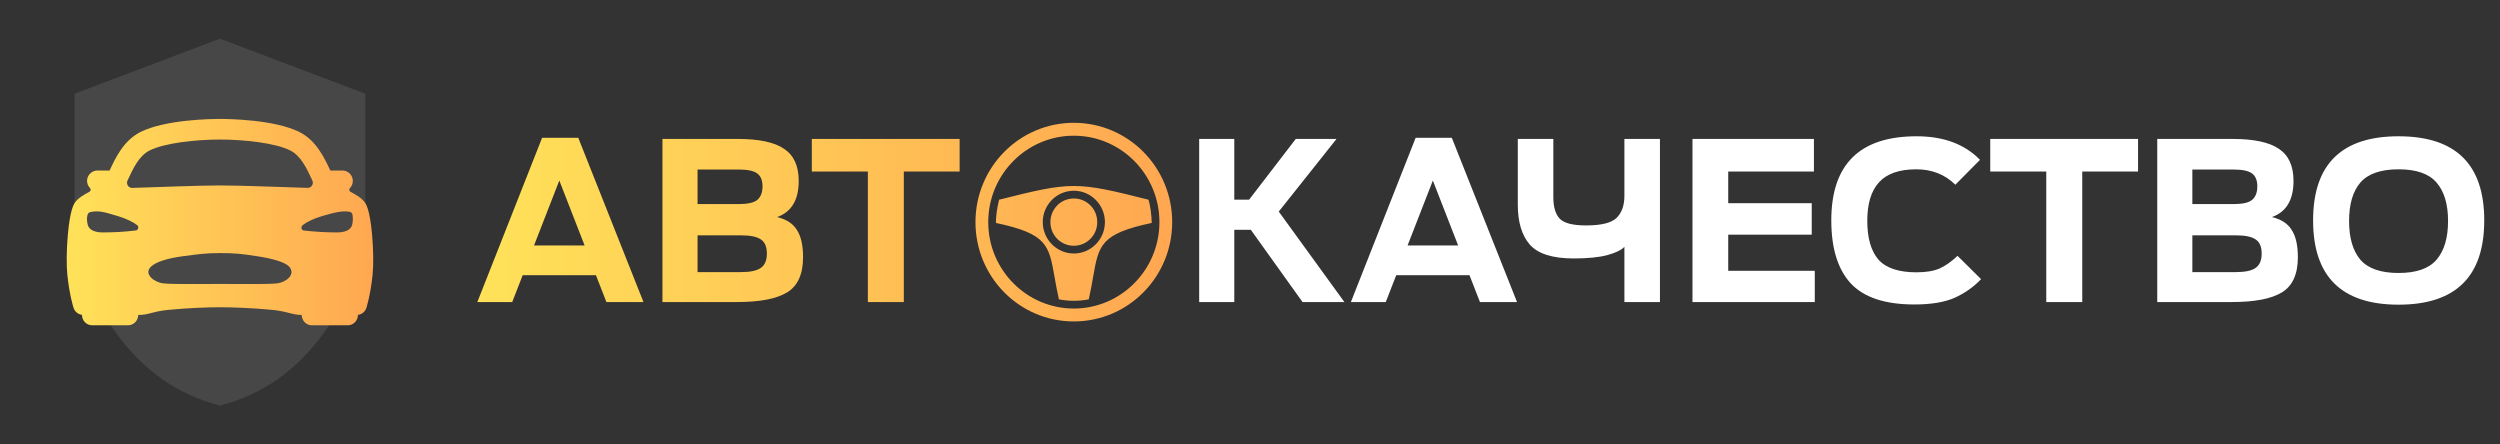
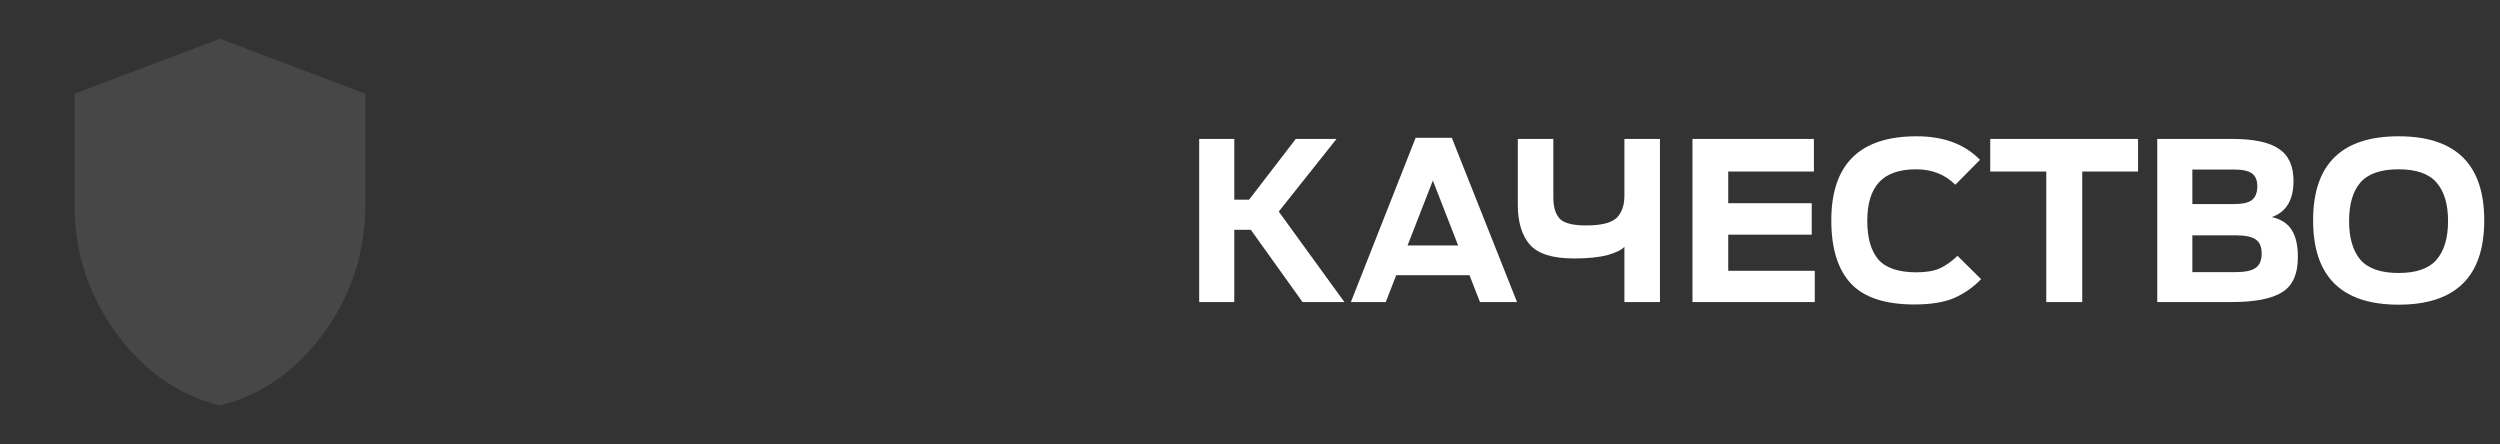
<svg xmlns="http://www.w3.org/2000/svg" width="270" height="48" viewBox="0 0 270 48" fill="none">
  <rect x="0" y="0" width="270" height="48" fill="#333333" stroke="none" />
  <path d="M140.673 32.62L135.092 24.822H133.303V32.62H129.512V15.004H133.303V21.565H134.904L139.943 15.004H144.346L138.106 22.849L145.194 32.62H140.673ZM145.896 32.62L152.889 14.885H156.797L163.838 32.62H159.835L158.705 29.72H150.793L149.663 32.62H145.896ZM152.018 26.51H157.48L154.749 19.497L152.018 26.51ZM175.436 32.62V26.653C175.122 27.001 174.502 27.303 173.576 27.556C172.666 27.794 171.465 27.913 169.974 27.913C167.682 27.913 166.097 27.413 165.217 26.415C164.354 25.416 163.923 23.982 163.923 22.112V15.004H167.76V21.304C167.76 22.366 167.996 23.142 168.467 23.634C168.938 24.109 169.88 24.347 171.292 24.347C172.925 24.347 174.024 24.077 174.588 23.538C175.154 22.984 175.436 22.183 175.436 21.137V15.004H179.274V32.62H175.436ZM182.788 32.62V15.004H195.903V18.522H186.649V21.946H195.667V25.345H186.649V29.244H195.997V32.62H182.788ZM206.751 32.882C203.581 32.882 201.289 32.121 199.876 30.599C198.479 29.078 197.78 26.811 197.78 23.8C197.78 17.746 200.849 14.718 206.987 14.718C209.906 14.718 212.19 15.566 213.838 17.262L211.178 19.949C210.048 18.839 208.643 18.285 206.963 18.285C205.127 18.285 203.784 18.752 202.937 19.687C202.089 20.606 201.666 21.993 201.666 23.848C201.666 25.702 202.066 27.096 202.866 28.032C203.683 28.951 205.056 29.41 206.987 29.41C208.023 29.41 208.863 29.268 209.506 28.983C210.15 28.681 210.786 28.23 211.413 27.628L213.956 30.148C213.14 31.003 212.182 31.677 211.084 32.168C210.001 32.644 208.556 32.882 206.751 32.882ZM220.997 32.62V18.522H214.946V15.004H230.909V18.522H224.882V32.62H220.997ZM232.983 32.62V15.004H241.083C243.406 15.004 245.085 15.36 246.121 16.074C247.173 16.771 247.699 17.928 247.699 19.544C247.699 21.589 246.922 22.889 245.368 23.443C246.372 23.681 247.087 24.149 247.51 24.846C247.95 25.527 248.17 26.502 248.17 27.77C248.17 29.609 247.597 30.877 246.451 31.574C245.321 32.271 243.516 32.62 241.035 32.62H232.983ZM236.774 29.387H241.483C242.472 29.387 243.178 29.236 243.602 28.935C244.041 28.634 244.261 28.119 244.261 27.39C244.261 26.661 244.049 26.154 243.625 25.868C243.201 25.567 242.487 25.416 241.483 25.416H236.774V29.387ZM236.774 22.041H241.224C242.197 22.041 242.864 21.89 243.225 21.589C243.602 21.272 243.79 20.781 243.79 20.115C243.79 19.481 243.602 19.021 243.225 18.736C242.848 18.451 242.181 18.308 241.224 18.308H236.774V22.041ZM259.045 32.905C252.892 32.905 249.815 29.87 249.815 23.8C249.815 17.746 252.892 14.718 259.045 14.718C265.214 14.718 268.298 17.746 268.298 23.8C268.298 29.87 265.214 32.905 259.045 32.905ZM254.924 28.055C255.756 29.006 257.13 29.482 259.045 29.482C260.96 29.482 262.325 29.006 263.142 28.055C263.974 27.089 264.39 25.694 264.39 23.871C264.39 22.049 263.974 20.662 263.142 19.711C262.325 18.76 260.96 18.285 259.045 18.285C257.13 18.285 255.756 18.76 254.924 19.711C254.108 20.662 253.7 22.049 253.7 23.871C253.7 25.694 254.108 27.089 254.924 28.055Z" fill="white" />
-   <path fill-rule="evenodd" clip-rule="evenodd" d="M105.351 23.989C105.351 18.059 110.101 13.263 115.974 13.263C121.846 13.263 126.596 18.059 126.596 23.989C126.596 29.918 121.846 34.715 115.974 34.715C110.101 34.715 105.351 29.918 105.351 23.989ZM125.217 23.989C125.217 18.839 121.074 14.656 115.974 14.656C110.874 14.656 106.73 18.839 106.73 23.989C106.73 29.138 110.874 33.322 115.974 33.322C121.074 33.322 125.217 29.138 125.217 23.989ZM107.558 24.077C107.558 23.287 107.687 22.461 107.904 21.569C111.803 20.585 113.899 20.088 115.974 20.088C118.048 20.088 120.145 20.585 124.044 21.569C124.251 22.294 124.361 23.199 124.389 24.077C118.878 25.242 118.663 26.465 118.059 29.894C117.935 30.605 117.793 31.412 117.583 32.333C117.059 32.43 116.525 32.486 115.974 32.486C115.422 32.486 114.888 32.43 114.364 32.333C114.155 31.412 114.013 30.605 113.888 29.894C113.284 26.465 113.069 25.242 107.558 24.077ZM119.331 23.989C119.331 22.122 117.822 20.599 115.974 20.599C114.125 20.599 112.617 22.122 112.617 23.989C112.617 25.855 114.125 27.378 115.974 27.378C117.822 27.378 119.331 25.855 119.331 23.989ZM113.444 23.989C113.444 22.572 114.571 21.435 115.974 21.435C117.376 21.435 118.503 22.572 118.503 23.989C118.503 25.405 117.376 26.542 115.974 26.542C114.571 26.542 113.444 25.405 113.444 23.989ZM58.546 14.885L51.553 32.62H55.32L56.451 29.72H64.362L65.492 32.62H69.495L62.455 14.885H58.546ZM63.138 26.51H57.675L60.406 19.497L63.138 26.51ZM71.545 15.004V32.62H79.597C82.078 32.62 83.882 32.271 85.013 31.574C86.159 30.877 86.731 29.609 86.731 27.77C86.731 26.502 86.512 25.528 86.072 24.846C85.648 24.149 84.934 23.681 83.93 23.443C85.484 22.889 86.261 21.589 86.261 19.544C86.261 17.928 85.735 16.771 84.683 16.074C83.647 15.36 81.968 15.004 79.644 15.004H71.545ZM80.045 29.387H75.336V25.417H80.045C81.049 25.417 81.764 25.567 82.187 25.868C82.611 26.154 82.823 26.661 82.823 27.39C82.823 28.119 82.603 28.634 82.164 28.935C81.74 29.236 81.034 29.387 80.045 29.387ZM79.786 22.041H75.336V18.308H79.786C80.743 18.308 81.41 18.451 81.787 18.736C82.164 19.021 82.352 19.481 82.352 20.115C82.352 20.781 82.164 21.272 81.787 21.589C81.426 21.89 80.759 22.041 79.786 22.041ZM93.728 18.522V32.62H97.612V18.522H103.64V15.004H87.676V18.522H93.728Z" fill="url(#paint0_linear_205_2661)" />
  <path d="M23.754 43.8C19.208 42.644 15.456 40.011 12.495 35.899C9.535 31.788 8.056 27.223 8.057 22.206V10.121L23.754 4.177L39.451 10.121V22.206C39.451 27.224 37.971 31.79 35.011 35.901C32.05 40.013 28.298 42.645 23.754 43.8Z" fill="white" fill-opacity="0.1" />
-   <path d="M40.189 25.397C39.941 22.582 39.532 22.034 39.377 21.828C39.022 21.352 38.454 21.04 37.852 20.714C37.818 20.695 37.789 20.67 37.767 20.638C37.744 20.607 37.729 20.57 37.723 20.532C37.717 20.493 37.72 20.454 37.731 20.417C37.743 20.38 37.763 20.346 37.789 20.318C37.901 20.204 37.986 20.067 38.04 19.916C38.094 19.766 38.115 19.605 38.102 19.445C38.076 19.162 37.946 18.899 37.737 18.709C37.528 18.518 37.256 18.414 36.974 18.417H35.898C35.852 18.417 35.806 18.42 35.76 18.426C35.729 18.412 35.696 18.401 35.663 18.393C35.025 17.033 34.153 15.17 32.344 14.261C29.661 12.914 24.72 12.845 23.754 12.845C22.788 12.845 17.846 12.914 15.167 14.259C13.358 15.168 12.486 17.031 11.848 18.391L11.843 18.402C11.811 18.407 11.78 18.414 11.75 18.426C11.704 18.42 11.658 18.417 11.612 18.417H10.534C10.252 18.414 9.98 18.518 9.771 18.709C9.562 18.899 9.432 19.162 9.406 19.445C9.394 19.605 9.416 19.765 9.47 19.915C9.525 20.064 9.611 20.201 9.723 20.314C9.749 20.342 9.769 20.376 9.781 20.413C9.792 20.45 9.795 20.489 9.789 20.527C9.783 20.566 9.768 20.602 9.746 20.634C9.723 20.665 9.694 20.691 9.66 20.709C9.058 21.038 8.487 21.35 8.135 21.824C7.98 22.033 7.572 22.578 7.323 25.393C7.185 26.977 7.164 28.616 7.272 29.672C7.499 31.866 7.925 33.192 7.943 33.247C8.008 33.447 8.128 33.625 8.29 33.759C8.451 33.893 8.646 33.978 8.853 34.004V34.018C8.853 34.313 8.97 34.597 9.177 34.806C9.384 35.015 9.664 35.132 9.957 35.132H13.82C14.113 35.132 14.393 35.015 14.6 34.806C14.807 34.597 14.924 34.313 14.924 34.018C15.518 34.018 15.931 33.911 16.369 33.797C17.001 33.625 17.648 33.51 18.3 33.455C20.405 33.252 22.498 33.182 23.754 33.182C24.985 33.182 27.17 33.252 29.278 33.455C29.933 33.51 30.582 33.625 31.217 33.798C31.636 33.907 32.034 34.007 32.586 34.017C32.586 34.313 32.702 34.596 32.909 34.805C33.116 35.014 33.397 35.132 33.689 35.132H37.552C37.845 35.132 38.126 35.014 38.333 34.805C38.54 34.596 38.656 34.313 38.656 34.017V34.009C38.864 33.983 39.059 33.898 39.221 33.764C39.383 33.63 39.504 33.453 39.569 33.252C39.587 33.197 40.013 31.871 40.24 29.677C40.348 28.62 40.329 26.983 40.189 25.397ZM13.843 19.344C14.395 18.16 15.027 16.82 16.15 16.255C17.774 15.438 21.14 15.071 23.754 15.071C26.368 15.071 29.734 15.436 31.358 16.255C32.481 16.82 33.11 18.16 33.664 19.344L33.733 19.495C33.774 19.581 33.791 19.676 33.785 19.771C33.779 19.866 33.748 19.958 33.697 20.037C33.645 20.117 33.575 20.182 33.491 20.227C33.408 20.271 33.315 20.293 33.22 20.29C30.928 20.227 26.099 20.027 23.754 20.027C21.409 20.027 16.58 20.232 14.284 20.295C14.19 20.298 14.097 20.276 14.013 20.231C13.93 20.187 13.859 20.122 13.807 20.042C13.756 19.962 13.726 19.871 13.719 19.776C13.713 19.681 13.731 19.586 13.771 19.5C13.795 19.448 13.821 19.396 13.843 19.344ZM14.666 24.89C13.48 25.034 12.286 25.105 11.09 25.103C10.359 25.103 9.605 24.894 9.465 24.236C9.369 23.794 9.38 23.546 9.431 23.296C9.475 23.083 9.544 22.928 9.889 22.874C10.786 22.735 11.287 22.91 12.755 23.346C13.728 23.635 14.431 24.021 14.831 24.326C15.031 24.476 14.924 24.869 14.666 24.89ZM29.937 30.601C29.03 30.706 27.214 30.667 23.775 30.667C20.335 30.667 18.52 30.706 17.613 30.601C16.676 30.496 15.482 29.602 16.297 28.805C16.84 28.28 18.106 27.887 19.793 27.666C21.48 27.445 22.194 27.332 23.768 27.332C25.342 27.332 25.983 27.401 27.742 27.667C29.501 27.932 30.831 28.33 31.238 28.805C31.982 29.658 30.873 30.49 29.937 30.605V30.601ZM38.043 24.236C37.904 24.896 37.146 25.102 36.417 25.102C35.199 25.102 33.982 25.031 32.772 24.889C32.562 24.869 32.463 24.495 32.677 24.325C33.071 24.012 33.781 23.635 34.753 23.346C36.221 22.909 37.067 22.734 37.794 22.88C37.972 22.915 38.065 23.108 38.076 23.228C38.125 23.564 38.114 23.905 38.043 24.236V24.236Z" fill="url(#paint1_linear_205_2661)" />
  <defs>
    <linearGradient id="paint0_linear_205_2661" x1="51.553" y1="23.989" x2="126.596" y2="23.989" gradientUnits="userSpaceOnUse">
      <stop stop-color="#FFE259" />
      <stop offset="1" stop-color="#FFA751" />
    </linearGradient>
    <linearGradient id="paint1_linear_205_2661" x1="7.203" y1="23.988" x2="40.309" y2="23.988" gradientUnits="userSpaceOnUse">
      <stop stop-color="#FFE259" />
      <stop offset="1" stop-color="#FFA751" />
    </linearGradient>
  </defs>
</svg>